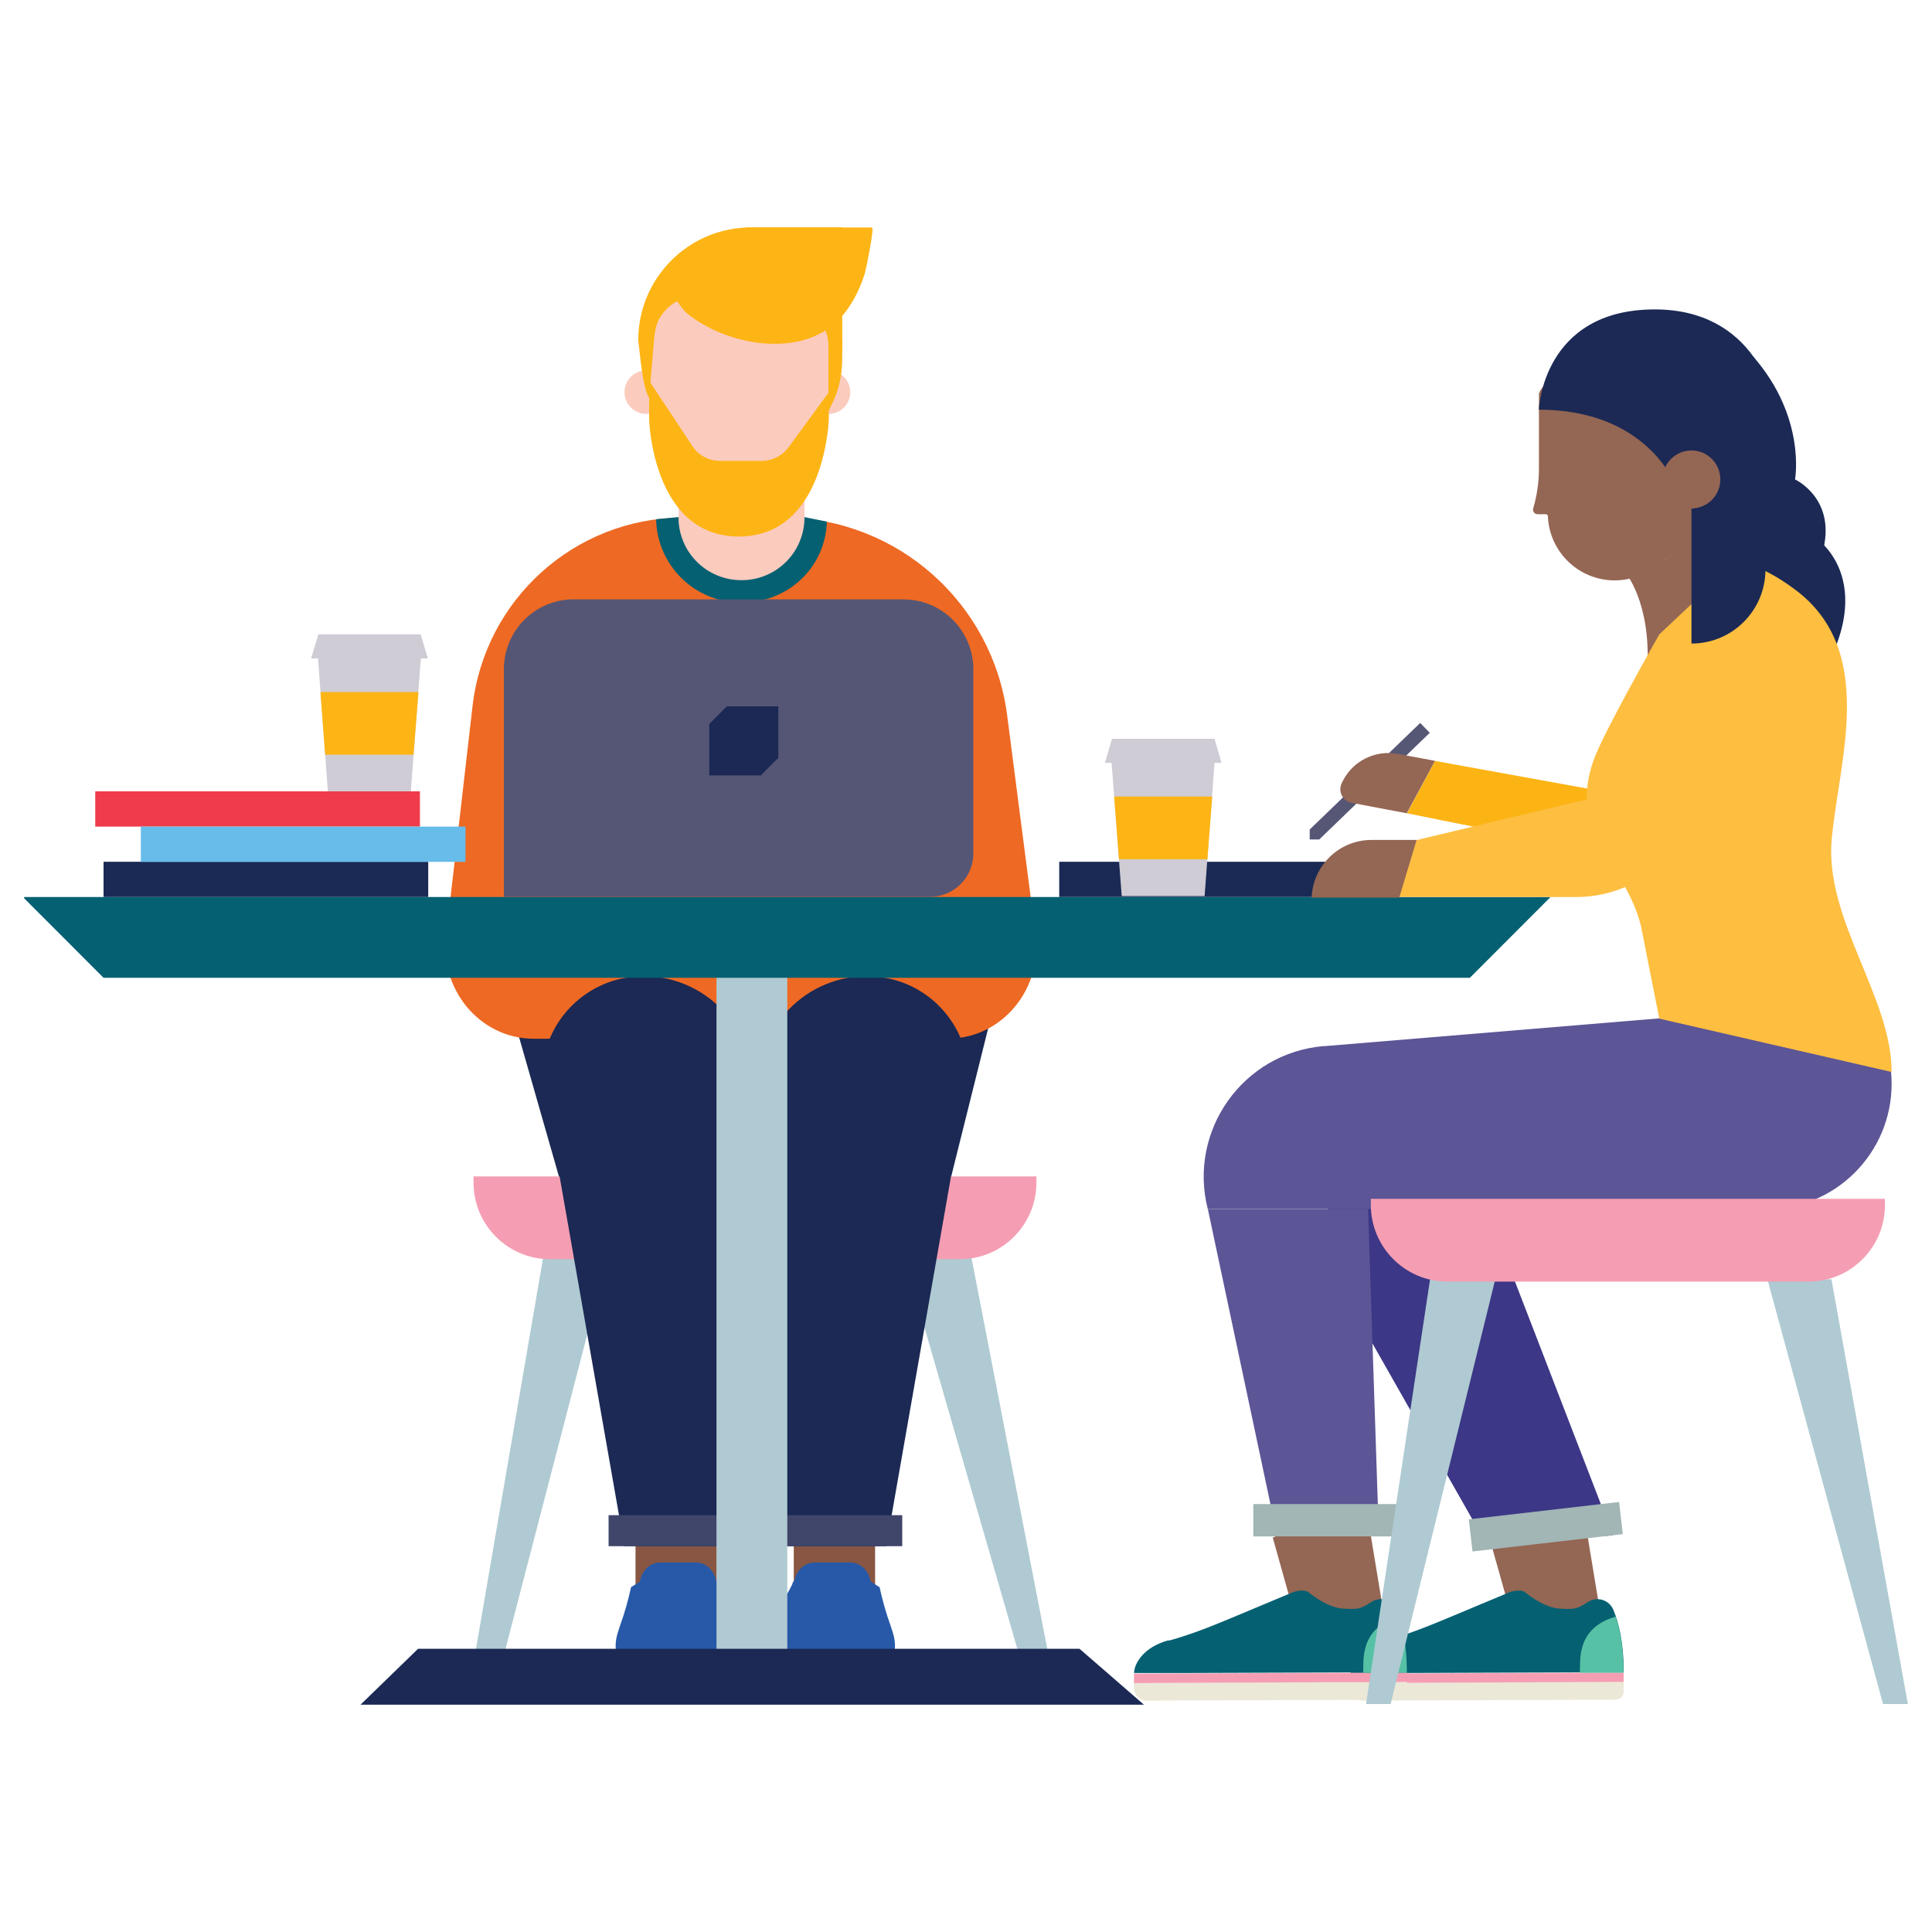
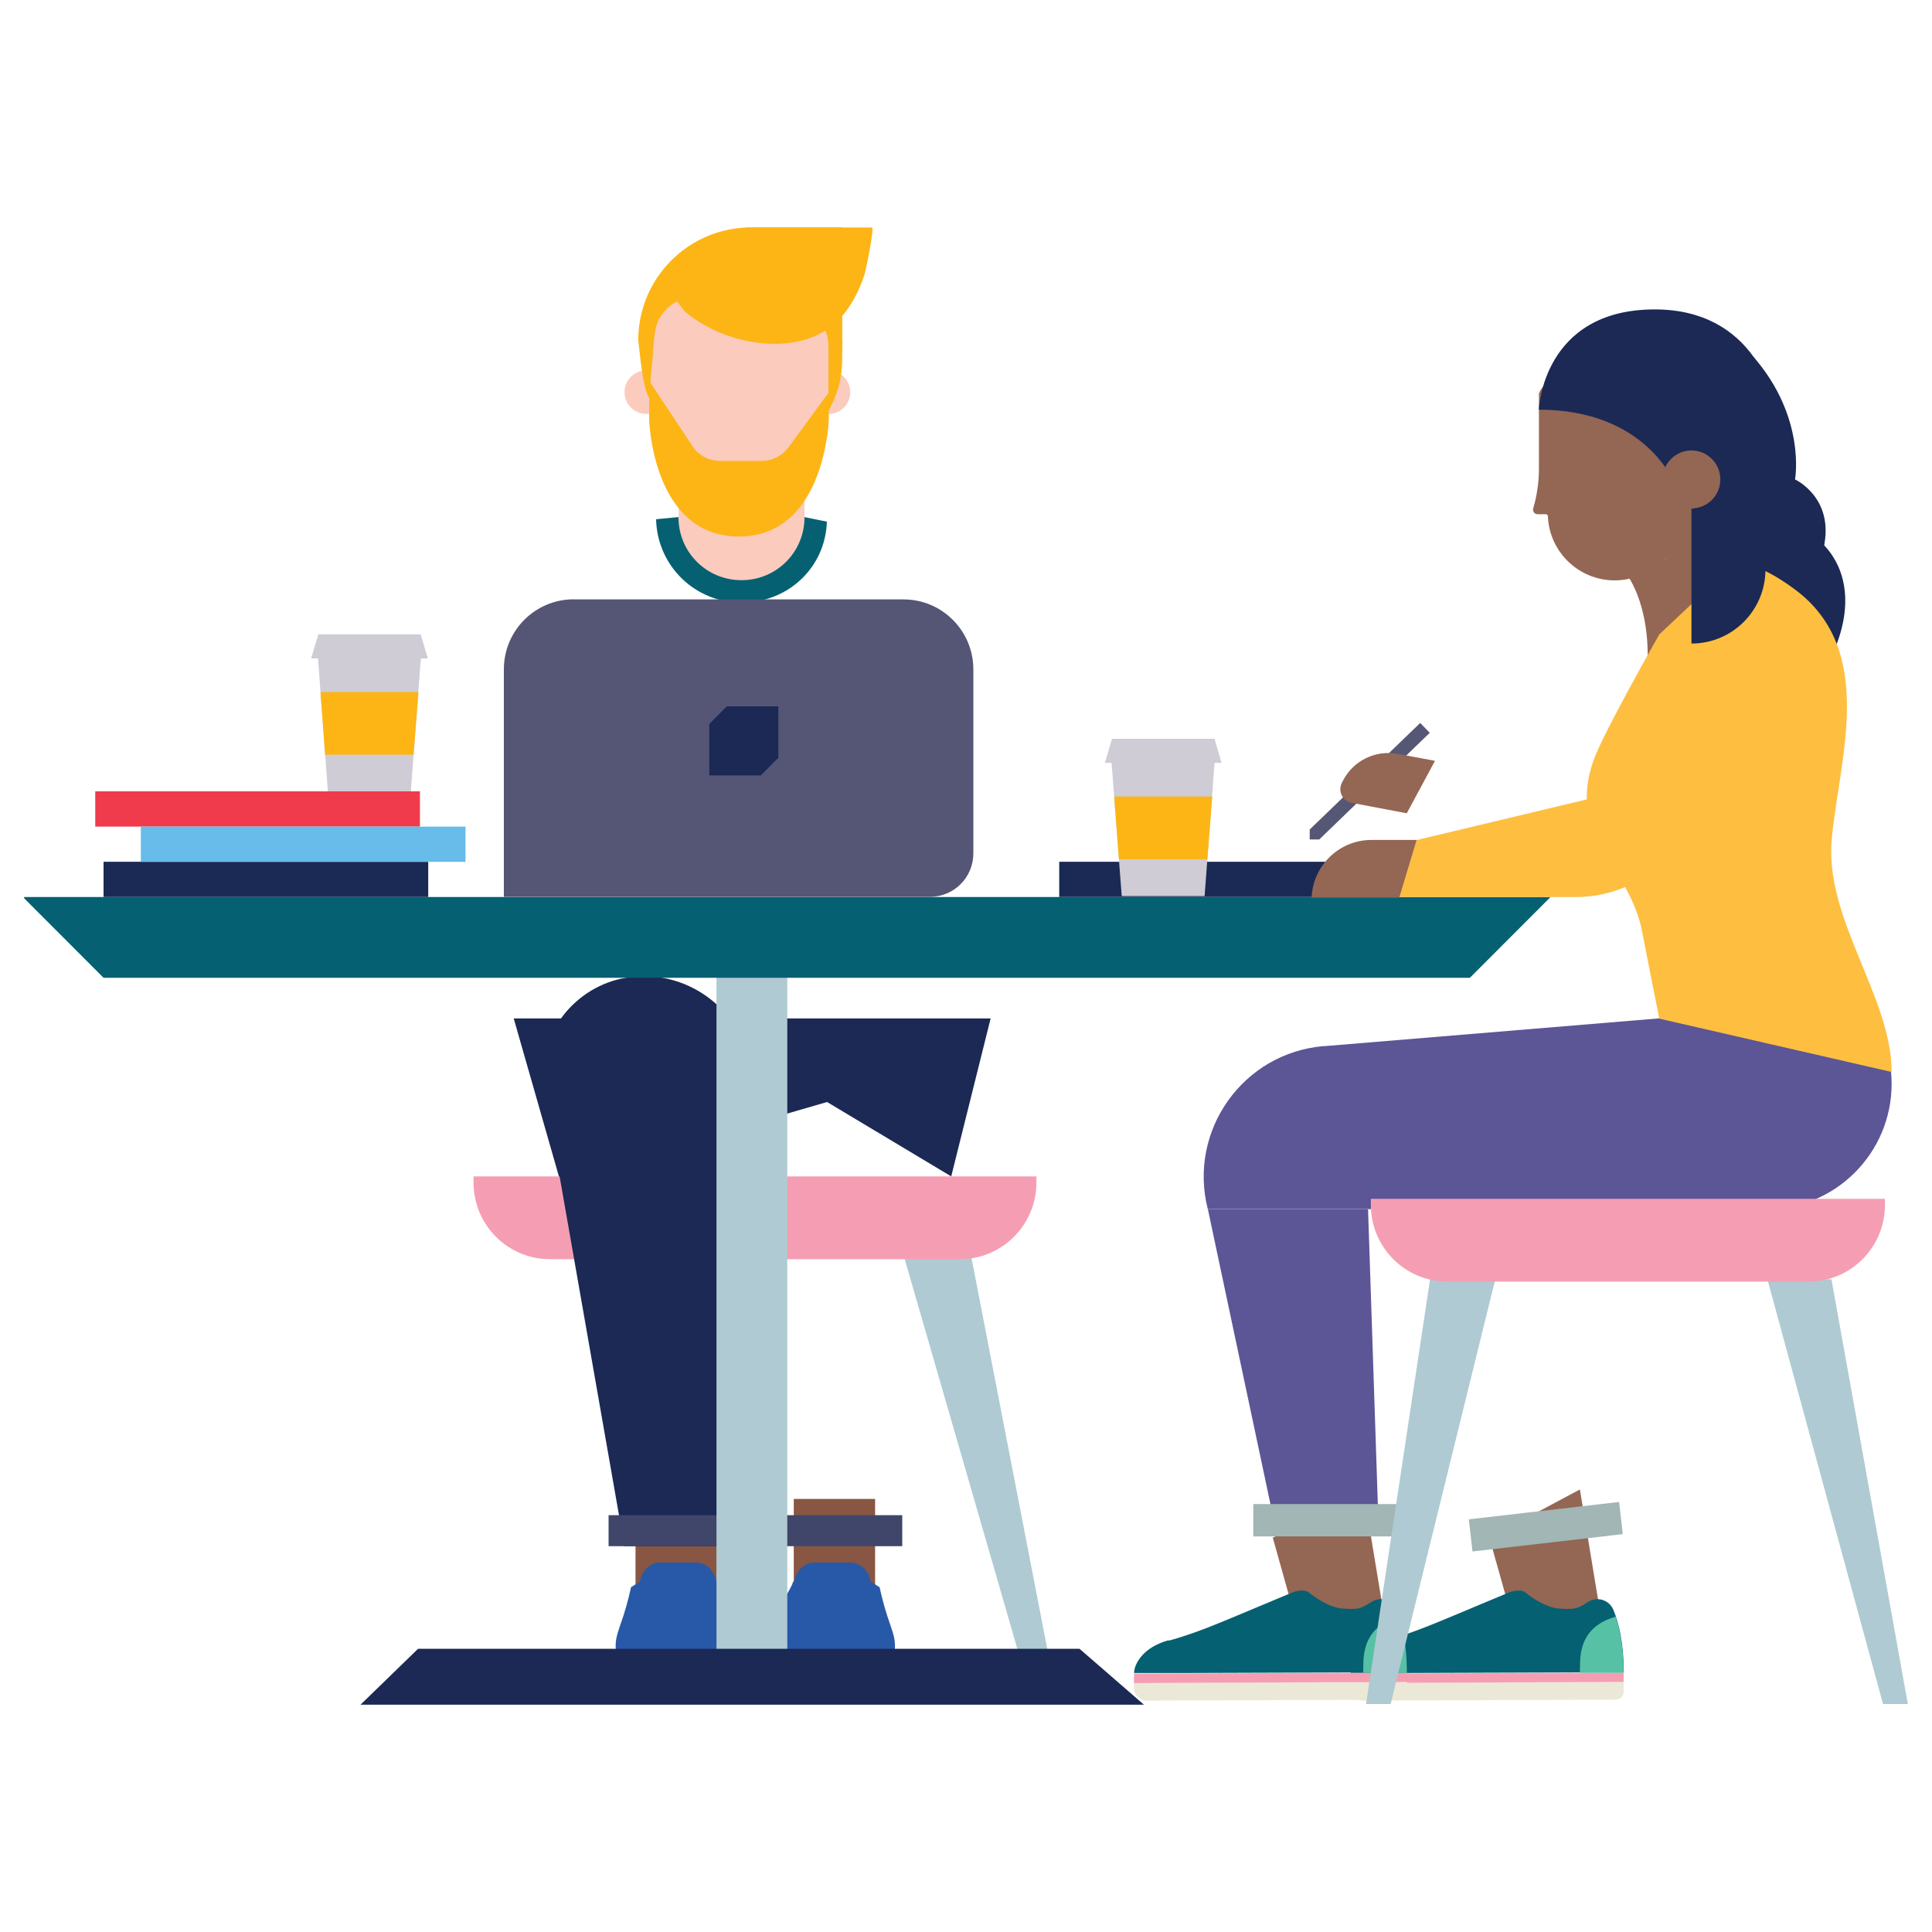
<svg xmlns="http://www.w3.org/2000/svg" id="uuid-22e5b3ca-b5b0-4cf8-b872-f448ed6924a3" data-name="Layer 1" viewBox="0 0 200 200">
  <defs>
    <style>
      .uuid-5d3095af-6a3c-4bdd-91ec-708a148995fb {
        fill: #fcb415;
      }

      .uuid-5d3095af-6a3c-4bdd-91ec-708a148995fb, .uuid-2224b6b3-8226-4fde-a2ae-c475bd882970, .uuid-e2696970-3963-4b30-bebc-dc950a984efe, .uuid-cfe48ecb-7dfa-4b42-abc5-622fde17a696, .uuid-b91ea62a-7332-4c08-9bb0-adfe1e81aa7d, .uuid-24fc217f-f11b-44ba-ba05-247d95746cd7, .uuid-0102aa02-66e3-42d1-8631-7944b02c8ad4, .uuid-b956ba11-a0f9-4c81-a576-1a0463c1ba8a, .uuid-45ccab74-e2e4-44c2-b876-dd7ed0470539, .uuid-89f6ab05-43ec-499d-9af1-4cc7ca822390, .uuid-04922963-228c-48bf-924e-998da3f4338e, .uuid-c9dbd5e7-55eb-48e6-aaee-f6dd58f3324b, .uuid-b5c666c2-828e-4382-8689-c4a3b4dbfcab, .uuid-71ebae0b-4970-4a44-a366-ad3c3eb0b494, .uuid-12560fd0-6e76-44c7-a991-97e29be6383b, .uuid-f4c2da3f-19b7-44b2-96cf-15e310823b1e, .uuid-cd3f0722-bcd8-4fa1-a2d3-2964a9e58cb6, .uuid-7f76c329-c4dc-4264-8382-17248b007d30, .uuid-f0f257ec-4b61-4f4e-926e-fadc714bf495, .uuid-9204c730-0706-483b-aeb3-cd7187745d60, .uuid-df2934e4-0f50-4b1a-aa04-645b3c7c4ced, .uuid-98780255-8bd3-4805-b678-16a917bea1e6, .uuid-08f0cc87-4330-4208-becd-1dea668d4659, .uuid-45d46c1e-3b94-4be9-9511-a4dbe1ab84b3 {
        stroke-width: 0px;
      }

      .uuid-2224b6b3-8226-4fde-a2ae-c475bd882970 {
        fill: #fdb515;
      }

      .uuid-e2696970-3963-4b30-bebc-dc950a984efe {
        fill: #1a2a55;
      }

      .uuid-cfe48ecb-7dfa-4b42-abc5-622fde17a696 {
        fill: #ece8d8;
      }

      .uuid-b91ea62a-7332-4c08-9bb0-adfe1e81aa7d {
        fill: #fbcbbe;
      }

      .uuid-24fc217f-f11b-44ba-ba05-247d95746cd7 {
        fill: #946654;
      }

      .uuid-0102aa02-66e3-42d1-8631-7944b02c8ad4 {
        fill: #056072;
      }

      .uuid-b956ba11-a0f9-4c81-a576-1a0463c1ba8a {
        fill: #ef3b4b;
      }

      .uuid-45ccab74-e2e4-44c2-b876-dd7ed0470539 {
        fill: #3c3786;
      }

      .uuid-89f6ab05-43ec-499d-9af1-4cc7ca822390 {
        fill: #cfccd5;
      }

      .uuid-04922963-228c-48bf-924e-998da3f4338e {
        fill: #a1b6b5;
      }

      .uuid-c9dbd5e7-55eb-48e6-aaee-f6dd58f3324b {
        fill: #afcad2;
      }

      .uuid-b5c666c2-828e-4382-8689-c4a3b4dbfcab {
        fill: #febe40;
      }

      .uuid-71ebae0b-4970-4a44-a366-ad3c3eb0b494 {
        fill: #40456a;
      }

      .uuid-12560fd0-6e76-44c7-a991-97e29be6383b {
        fill: #5c5596;
      }

      .uuid-f4c2da3f-19b7-44b2-96cf-15e310823b1e {
        fill: #f59eb3;
      }

      .uuid-cd3f0722-bcd8-4fa1-a2d3-2964a9e58cb6 {
        fill: #1b2954;
      }

      .uuid-7f76c329-c4dc-4264-8382-17248b007d30 {
        fill: #ee6923;
      }

      .uuid-f0f257ec-4b61-4f4e-926e-fadc714bf495 {
        fill: #885642;
      }

      .uuid-9204c730-0706-483b-aeb3-cd7187745d60 {
        fill: #555675;
      }

      .uuid-df2934e4-0f50-4b1a-aa04-645b3c7c4ced {
        fill: #57c1a5;
      }

      .uuid-98780255-8bd3-4805-b678-16a917bea1e6 {
        fill: #68bcea;
      }

      .uuid-08f0cc87-4330-4208-becd-1dea668d4659 {
        fill: #2759a8;
      }

      .uuid-45d46c1e-3b94-4be9-9511-a4dbe1ab84b3 {
        fill: #565775;
      }
    </style>
  </defs>
  <polygon class="uuid-45d46c1e-3b94-4be9-9511-a4dbe1ab84b3" points="136.57 86.9 135.58 86.9 135.58 85.87 147.02 74.84 148.01 75.86 136.57 86.9" />
-   <path class="uuid-5d3095af-6a3c-4bdd-91ec-708a148995fb" d="M145.64,84.19l13.95,2.81c3.21.64,6.54.05,9.33-1.67l22.15-13.55-8.27-9.52-16.45,19.74-17.8-3.23-2.91,5.44v-.02Z" />
  <rect class="uuid-e2696970-3963-4b30-bebc-dc950a984efe" x="109.65" y="89.21" width="33.61" height="3.65" />
  <polygon class="uuid-24fc217f-f11b-44ba-ba05-247d95746cd7" points="154.18 159.19 156.68 168.07 165.82 167.95 163.55 154.19 154.18 159.19" />
  <polygon class="uuid-24fc217f-f11b-44ba-ba05-247d95746cd7" points="131.76 159.19 134.25 168.07 143.39 167.95 141.12 154.19 131.76 159.19" />
  <path class="uuid-24fc217f-f11b-44ba-ba05-247d95746cd7" d="M168.24,59.25s2.64,3.03,2.3,9.83l9.01-9.49-1.16-3.85-10.15,3.53v-.02Z" />
  <rect class="uuid-e2696970-3963-4b30-bebc-dc950a984efe" x="10.72" y="89.21" width="33.61" height="3.65" />
  <rect class="uuid-b956ba11-a0f9-4c81-a576-1a0463c1ba8a" x="9.86" y="81.92" width="33.61" height="3.65" />
  <polygon class="uuid-cd3f0722-bcd8-4fa1-a2d3-2964a9e58cb6" points="85.62 114.08 57.95 122.1 53.18 105.43 102.55 105.43 98.47 121.78 85.62 114.08" />
  <polygon class="uuid-c9dbd5e7-55eb-48e6-aaee-f6dd58f3324b" points="106.91 176.2 109.48 176.2 100 127.28 93.4 129.47 106.91 176.2" />
-   <polygon class="uuid-c9dbd5e7-55eb-48e6-aaee-f6dd58f3324b" points="50.9 176.2 48.33 176.2 56.24 130.11 62.88 130.11 50.9 176.2" />
  <path class="uuid-f4c2da3f-19b7-44b2-96cf-15e310823b1e" d="M49.03,121.78h58.26v.64c0,4.37-3.55,7.93-7.91,7.93h-42.45c-4.37,0-7.91-3.55-7.91-7.93v-.64h.02Z" />
  <rect class="uuid-f0f257ec-4b61-4f4e-926e-fadc714bf495" x="82.17" y="155.17" width="8.42" height="11.75" />
  <path class="uuid-98780255-8bd3-4805-b678-16a917bea1e6" d="M91.03,165.97l-.13-.59h-9.38c-.39,1.19-.84,2.36-1.34,3.5-.3.71-.5,1.43-.64,2.14-1.24,6.48,15.14,7.2,12.91-.29-.08-.25-.17-.52-.25-.77-.47-1.3-.84-2.62-1.14-3.99h-.02Z" />
-   <path class="uuid-7f76c329-c4dc-4264-8382-17248b007d30" d="M98.15,107.53h-42.9c-5.65,0-9.95-5.28-9.02-11.09l2.69-23.37c1.28-11.02,10.54-19.38,21.63-19.49l6.54-.07,4.13.05c11.71.12,21.54,8.87,23.04,20.49l2.91,22.5c.86,5.77-3.43,10.97-9.04,10.97h.03Z" />
  <rect class="uuid-b91ea62a-7332-4c08-9bb0-adfe1e81aa7d" x="70.26" y="48.57" width="13.02" height="6.04" />
  <path class="uuid-b91ea62a-7332-4c08-9bb0-adfe1e81aa7d" d="M84.44,53.8c-.15,4.12-3.53,7.42-7.68,7.42s-7.53-3.3-7.68-7.4v-.15" />
  <path class="uuid-0102aa02-66e3-42d1-8631-7944b02c8ad4" d="M76.76,62.38c-4.79,0-8.67-3.75-8.84-8.53v-.1l2.32-.22v.24c.12,3.53,2.99,6.29,6.52,6.29s6.39-2.76,6.52-6.29v-.24l2.32.47c-.17,4.8-4.05,8.38-8.84,8.38Z" />
  <path class="uuid-b91ea62a-7332-4c08-9bb0-adfe1e81aa7d" d="M66.9,42.85c1.24,0,2.25-1.01,2.25-2.25s-1.01-2.25-2.25-2.25-2.25,1.01-2.25,2.25,1.01,2.25,2.25,2.25Z" />
  <path class="uuid-b91ea62a-7332-4c08-9bb0-adfe1e81aa7d" d="M85.77,42.85c1.24,0,2.25-1.01,2.25-2.25s-1.01-2.25-2.25-2.25-2.25,1.01-2.25,2.25,1.01,2.25,2.25,2.25Z" />
-   <path class="uuid-cd3f0722-bcd8-4fa1-a2d3-2964a9e58cb6" d="M91.77,160.06h-10.81l-2.07-48.93c0-6.19,6.42-11.27,13.11-9.83h.03c5.23,1.13,8.69,6.09,8.1,10.89l-8.39,47.87h.02Z" />
  <path class="uuid-08f0cc87-4330-4208-becd-1dea668d4659" d="M91.03,164.29l-.94-.59h-7.97c-.39,1.19-1.46,2.36-1.95,3.5-.3.71-.5,1.43-.64,2.14-1.24,6.48,15.14,7.2,12.91-.29-.08-.25-.17-.52-.25-.77-.47-1.3-.84-2.62-1.14-3.99h-.02Z" />
  <path class="uuid-08f0cc87-4330-4208-becd-1dea668d4659" d="M82.2,165.57v-1.5c0-1.28.96-2.32,2.12-2.32h3.73c1.16.02,2.1,1.06,2.1,2.34v2.27l-7.97-.79h.02Z" />
  <path class="uuid-b91ea62a-7332-4c08-9bb0-adfe1e81aa7d" d="M76.51,53.62c-4.3,0-9.26-5.12-9.26-10.21v-6.87c0-3.95,3.23-8.92,7.18-8.92h4.18c3.95,0,7.18,3.23,7.18,7.18v8.6c0,5.1-4.97,10.21-9.26,10.21h-.02Z" />
  <path class="uuid-2224b6b3-8226-4fde-a2ae-c475bd882970" d="M87.21,35.24l-.03,2.19c-.03,1.51-.37,3-1.03,4.34l-.39.81v-6.6c0-2.22-.89-2.29-1.75-3.6-.79-1.19-2.15-1.88-3.58-1.88h-7.88c-1.09,0-2.66.61-3.43,1.38-1.28,1.26-1.33,2.27-1.48,4.06l-.44,5.25c-.47-.67-.76-2.81-.86-3.62l-.27-2.34c0-6.46,5.23-11.69,11.68-11.69h9.44v11.71Z" />
  <path class="uuid-2224b6b3-8226-4fde-a2ae-c475bd882970" d="M90.27,23.55c.27,0-.64,4.44-.76,4.81-.54,1.7-1.38,3.35-2.6,4.66-4,4.22-11.91,2.73-15.95-.72-.34-.29-3.14-3.92-.69-3.92,3.24.02,6.92-4.83,6.92-4.83h13.07Z" />
  <rect class="uuid-71ebae0b-4970-4a44-a366-ad3c3eb0b494" x="79.72" y="156.85" width="13.68" height="3.21" />
  <rect class="uuid-f0f257ec-4b61-4f4e-926e-fadc714bf495" x="65.79" y="155.17" width="8.42" height="11.75" />
  <path class="uuid-98780255-8bd3-4805-b678-16a917bea1e6" d="M65.35,165.97l.13-.59h9.38c.39,1.19.84,2.36,1.34,3.5.3.71.5,1.43.64,2.14,1.24,6.48-15.14,7.2-12.91-.29.08-.25.17-.52.25-.77.47-1.3.84-2.62,1.14-3.99h.02Z" />
  <path class="uuid-cd3f0722-bcd8-4fa1-a2d3-2964a9e58cb6" d="M64.61,160.06h10.81l2.07-48.93c0-6.19-6.42-11.27-13.11-9.83h-.03c-5.23,1.13-8.69,6.09-8.1,10.89l8.39,47.87h-.02Z" />
  <path class="uuid-08f0cc87-4330-4208-becd-1dea668d4659" d="M65.35,164.29l.94-.59h7.97c.39,1.19,1.46,2.36,1.95,3.5.3.71.5,1.43.64,2.14,1.24,6.48-15.14,7.2-12.91-.29.08-.25.17-.52.25-.77.47-1.3.84-2.62,1.14-3.99h.02Z" />
  <path class="uuid-08f0cc87-4330-4208-becd-1dea668d4659" d="M74.17,165.57v-1.5c0-1.28-.96-2.32-2.12-2.32h-3.73c-1.16.02-2.1,1.06-2.1,2.34v2.27l7.97-.79h-.02Z" />
  <rect class="uuid-71ebae0b-4970-4a44-a366-ad3c3eb0b494" x="63" y="156.85" width="13.68" height="3.21" />
  <polygon class="uuid-89f6ab05-43ec-499d-9af1-4cc7ca822390" points="124.7 92.76 116.12 92.76 115.02 78.29 125.78 78.29 124.7 92.76" />
  <polygon class="uuid-2224b6b3-8226-4fde-a2ae-c475bd882970" points="124.99 88.95 115.83 88.95 115.34 82.46 125.49 82.46 124.99 88.95" />
  <polygon class="uuid-89f6ab05-43ec-499d-9af1-4cc7ca822390" points="126.45 78.97 114.38 78.97 115.11 76.48 125.73 76.48 126.45 78.97" />
  <polygon class="uuid-89f6ab05-43ec-499d-9af1-4cc7ca822390" points="42.53 81.92 33.94 81.92 32.87 67.45 43.62 67.45 42.53 81.92" />
  <polygon class="uuid-2224b6b3-8226-4fde-a2ae-c475bd882970" points="42.81 78.13 33.66 78.13 33.17 71.64 43.32 71.64 42.81 78.13" />
  <polygon class="uuid-89f6ab05-43ec-499d-9af1-4cc7ca822390" points="44.29 68.16 32.21 68.16 32.95 65.67 43.55 65.67 44.29 68.16" />
  <path class="uuid-cd3f0722-bcd8-4fa1-a2d3-2964a9e58cb6" d="M159.3,40.8l15.58,8.41,3.44,7.57,1.23,2.79s5.88,13.61,6.97,13.24c8.28-10.42,4.35-18.9-5.41-19.57,4.72-4.73-1.56-9.81-1.56-9.81l.86-4.51-3.46-.35-5.11-1.63-8.17,1.51-4.39,2.34h.02Z" />
  <ellipse class="uuid-12560fd0-6e76-44c7-a991-97e29be6383b" cx="182.85" cy="112.19" rx="12.97" ry="12.99" />
-   <polygon class="uuid-45ccab74-e2e4-44c2-b876-dd7ed0470539" points="153.94 125.18 166.97 158.94 153.84 159.78 135.78 127.99 141.62 118.28 153.94 125.18" />
  <path class="uuid-12560fd0-6e76-44c7-a991-97e29be6383b" d="M137.07,108.3l34.7-2.88h11.07v19.75h-57.81c-2.07-8.14,3.66-16.19,12.02-16.88h.02Z" />
  <polygon class="uuid-12560fd0-6e76-44c7-a991-97e29be6383b" points="125.04 125.18 131.76 156.85 142.67 156.85 141.62 125.18 125.04 125.18" />
  <path class="uuid-cfe48ecb-7dfa-4b42-abc5-622fde17a696" d="M167.35,175.95l-26.25.1c-.72,0-1.29-.62-1.29-1.4v-.44l28.27-.12v1.04c0,.44-.32.79-.72.79v.02Z" />
  <polygon class="uuid-f4c2da3f-19b7-44b2-96cf-15e310823b1e" points="168.08 173.15 139.81 173.25 139.81 174.23 168.08 174.11 168.08 173.15" />
  <path class="uuid-0102aa02-66e3-42d1-8631-7944b02c8ad4" d="M143.41,169.84c2.42-.66,4.77-1.63,7.11-2.61l5.83-2.44s1.06-.32,1.51.03c.82.66,2.25,1.62,3.58,1.7,1.73.12,1.88-.02,2.99-.71.94-.57,2.17-.19,2.6.87.54,1.33,1.06,3.38,1.06,6.43l-23.16.08h-5.11c0-.91.91-2.68,3.6-3.4l-.02.03Z" />
  <path class="uuid-df2934e4-0f50-4b1a-aa04-645b3c7c4ced" d="M163.55,173.17h4.52c0-2.61-.37-4.48-.82-5.81-4.18,1.18-3.63,4.73-3.7,5.81Z" />
  <path class="uuid-cfe48ecb-7dfa-4b42-abc5-622fde17a696" d="M144.92,175.95l-26.25.1c-.72,0-1.29-.62-1.29-1.4v-.44l28.27-.12v1.04c0,.44-.32.79-.72.79v.02Z" />
  <polygon class="uuid-f4c2da3f-19b7-44b2-96cf-15e310823b1e" points="145.66 173.15 117.39 173.25 117.39 174.23 145.66 174.11 145.66 173.15" />
  <path class="uuid-0102aa02-66e3-42d1-8631-7944b02c8ad4" d="M120.99,169.84c2.42-.66,4.77-1.63,7.11-2.61l5.83-2.44s1.06-.32,1.51.03c.82.66,2.25,1.62,3.58,1.7,1.73.12,1.88-.02,2.99-.71.94-.57,2.17-.19,2.6.87.54,1.33,1.06,3.38,1.06,6.43l-23.16.08h-5.11c0-.91.91-2.68,3.6-3.4l-.02.03Z" />
  <path class="uuid-df2934e4-0f50-4b1a-aa04-645b3c7c4ced" d="M141.12,173.17h4.52c0-2.61-.37-4.48-.82-5.81-4.18,1.18-3.63,4.73-3.7,5.81Z" />
  <path class="uuid-b5c666c2-828e-4382-8689-c4a3b4dbfcab" d="M195.82,110.95c0-7.74-6.97-15.83-6.2-24.1.77-8.26,4.71-19.54-3.85-25.86-4.32-3.2-6.22-2.64-6.22-2.64l-7.78,7.32s-5.75,10.11-6.77,12.94c-2.81,7.72,3.24,10.63,4.87,17.25l1.9,9.59,24.05,5.52v-.02Z" />
  <rect class="uuid-04922963-228c-48bf-924e-998da3f4338e" x="129.74" y="155.7" width="15.66" height="3.35" />
  <rect class="uuid-04922963-228c-48bf-924e-998da3f4338e" x="152.19" y="156.37" width="15.66" height="3.35" transform="translate(-17.08 19.41) rotate(-6.59)" />
  <path class="uuid-24fc217f-f11b-44ba-ba05-247d95746cd7" d="M167.15,60.08c3.82,0,6.92-3.1,6.92-6.93s-3.1-6.93-6.92-6.93-6.92,3.1-6.92,6.93,3.1,6.93,6.92,6.93Z" />
  <path class="uuid-24fc217f-f11b-44ba-ba05-247d95746cd7" d="M160.06,53.23h-.89c-.32,0-.54-.3-.45-.61.39-1.33.59-2.71.59-4.11v-7.72s.6-3.85,13.56-3.85c11.21,0,7.75.71,7.75,5.96s-1.39,10.25-2.2,12.82c-4.32,1.87-12.03,3.82-12.03,3.82l-6.3-6.31h-.02Z" />
  <path class="uuid-cd3f0722-bcd8-4fa1-a2d3-2964a9e58cb6" d="M159.3,42.41s.37-10.38,12-10.38c10.05,0,12.89,8.6,12.89,13.33,0,3.16-1.55,6.36-3.73,8.63-1.08,1.13-.3,2.74-1.58,3.3l-5.58-7.32s-2.94-7.56-13.98-7.56h-.02Z" />
  <ellipse class="uuid-24fc217f-f11b-44ba-ba05-247d95746cd7" cx="175.1" cy="49.63" rx="2.99" ry="3" />
  <rect class="uuid-c9dbd5e7-55eb-48e6-aaee-f6dd58f3324b" x="74.17" y="98.65" width="7.33" height="75.59" />
  <polygon class="uuid-0102aa02-66e3-42d1-8631-7944b02c8ad4" points="160.51 92.86 2.5 92.86 2.5 92.99 10.72 101.22 152.16 101.22 160.51 92.86" />
  <path class="uuid-9204c730-0706-483b-aeb3-cd7187745d60" d="M59.4,62.05h34.13c4,0,7.23,3.25,7.23,7.24v19.06c0,2.47-2,4.49-4.49,4.49h-44.11v-23.56c0-4,3.24-7.24,7.23-7.24h.02Z" />
  <path class="uuid-cd3f0722-bcd8-4fa1-a2d3-2964a9e58cb6" d="M78.76,80.27h-5.33v-5.33c.71-.71,1.11-1.11,1.81-1.82h5.33v5.33c-.71.71-1.11,1.11-1.81,1.82Z" />
  <polygon class="uuid-cd3f0722-bcd8-4fa1-a2d3-2964a9e58cb6" points="118.42 176.47 37.32 176.47 43.28 170.68 111.75 170.68 118.42 176.47" />
  <polygon class="uuid-c9dbd5e7-55eb-48e6-aaee-f6dd58f3324b" points="143.96 176.4 141.41 176.4 148.65 128.38 155.25 130.57 143.96 176.4" />
  <polygon class="uuid-c9dbd5e7-55eb-48e6-aaee-f6dd58f3324b" points="194.93 176.4 197.5 176.4 189.59 132.43 182.96 132.43 194.93 176.4" />
  <path class="uuid-f4c2da3f-19b7-44b2-96cf-15e310823b1e" d="M149.81,132.67h37.41c4.37,0,7.91-3.55,7.91-7.93v-.64h-53.22v.64c0,4.37,3.55,7.93,7.91,7.93h-.02Z" />
  <path class="uuid-b5c666c2-828e-4382-8689-c4a3b4dbfcab" d="M144.85,92.86h18.3c3.28,0,6.42-1.23,8.82-3.45l19.09-17.62-9.97-7.74-16.72,18.68-17.75,4.24-1.8,5.89h.02Z" />
  <rect class="uuid-98780255-8bd3-4805-b678-16a917bea1e6" x="14.58" y="85.57" width="33.61" height="3.65" />
  <path class="uuid-24fc217f-f11b-44ba-ba05-247d95746cd7" d="M146.65,86.95h-4.67c-3.34,0-6.07,2.64-6.2,5.97h9.07" />
  <path class="uuid-cd3f0722-bcd8-4fa1-a2d3-2964a9e58cb6" d="M181.52,36.94c5.48,6.31,4.3,12.69,4.3,12.69,0,0,4.44,2.04,2.81,7.67-5.11-1.09-9.6-3.75-9.6-3.75l3.51-8.87-1.04-7.72.02-.02Z" />
  <path class="uuid-cd3f0722-bcd8-4fa1-a2d3-2964a9e58cb6" d="M175.1,52.62v14c4.23,0,7.66-3.43,7.66-7.67v-5.79l-7.66-.52v-.02Z" />
  <path class="uuid-2224b6b3-8226-4fde-a2ae-c475bd882970" d="M67.2,39.42v3.99s.3,12.13,9.28,12.13,9.31-12.13,9.31-12.13v-2.79l-4.17,5.69c-.64.87-1.66,1.4-2.76,1.4h-4.34c-1.14,0-2.22-.57-2.84-1.53l-4.47-6.75h-.02Z" />
  <path class="uuid-24fc217f-f11b-44ba-ba05-247d95746cd7" d="M148.55,78.76l-3.87-.72c-2.29-.42-4.57.69-5.65,2.76l-.12.24c-.44.86.07,1.9,1.01,2.07l5.71,1.08" />
</svg>